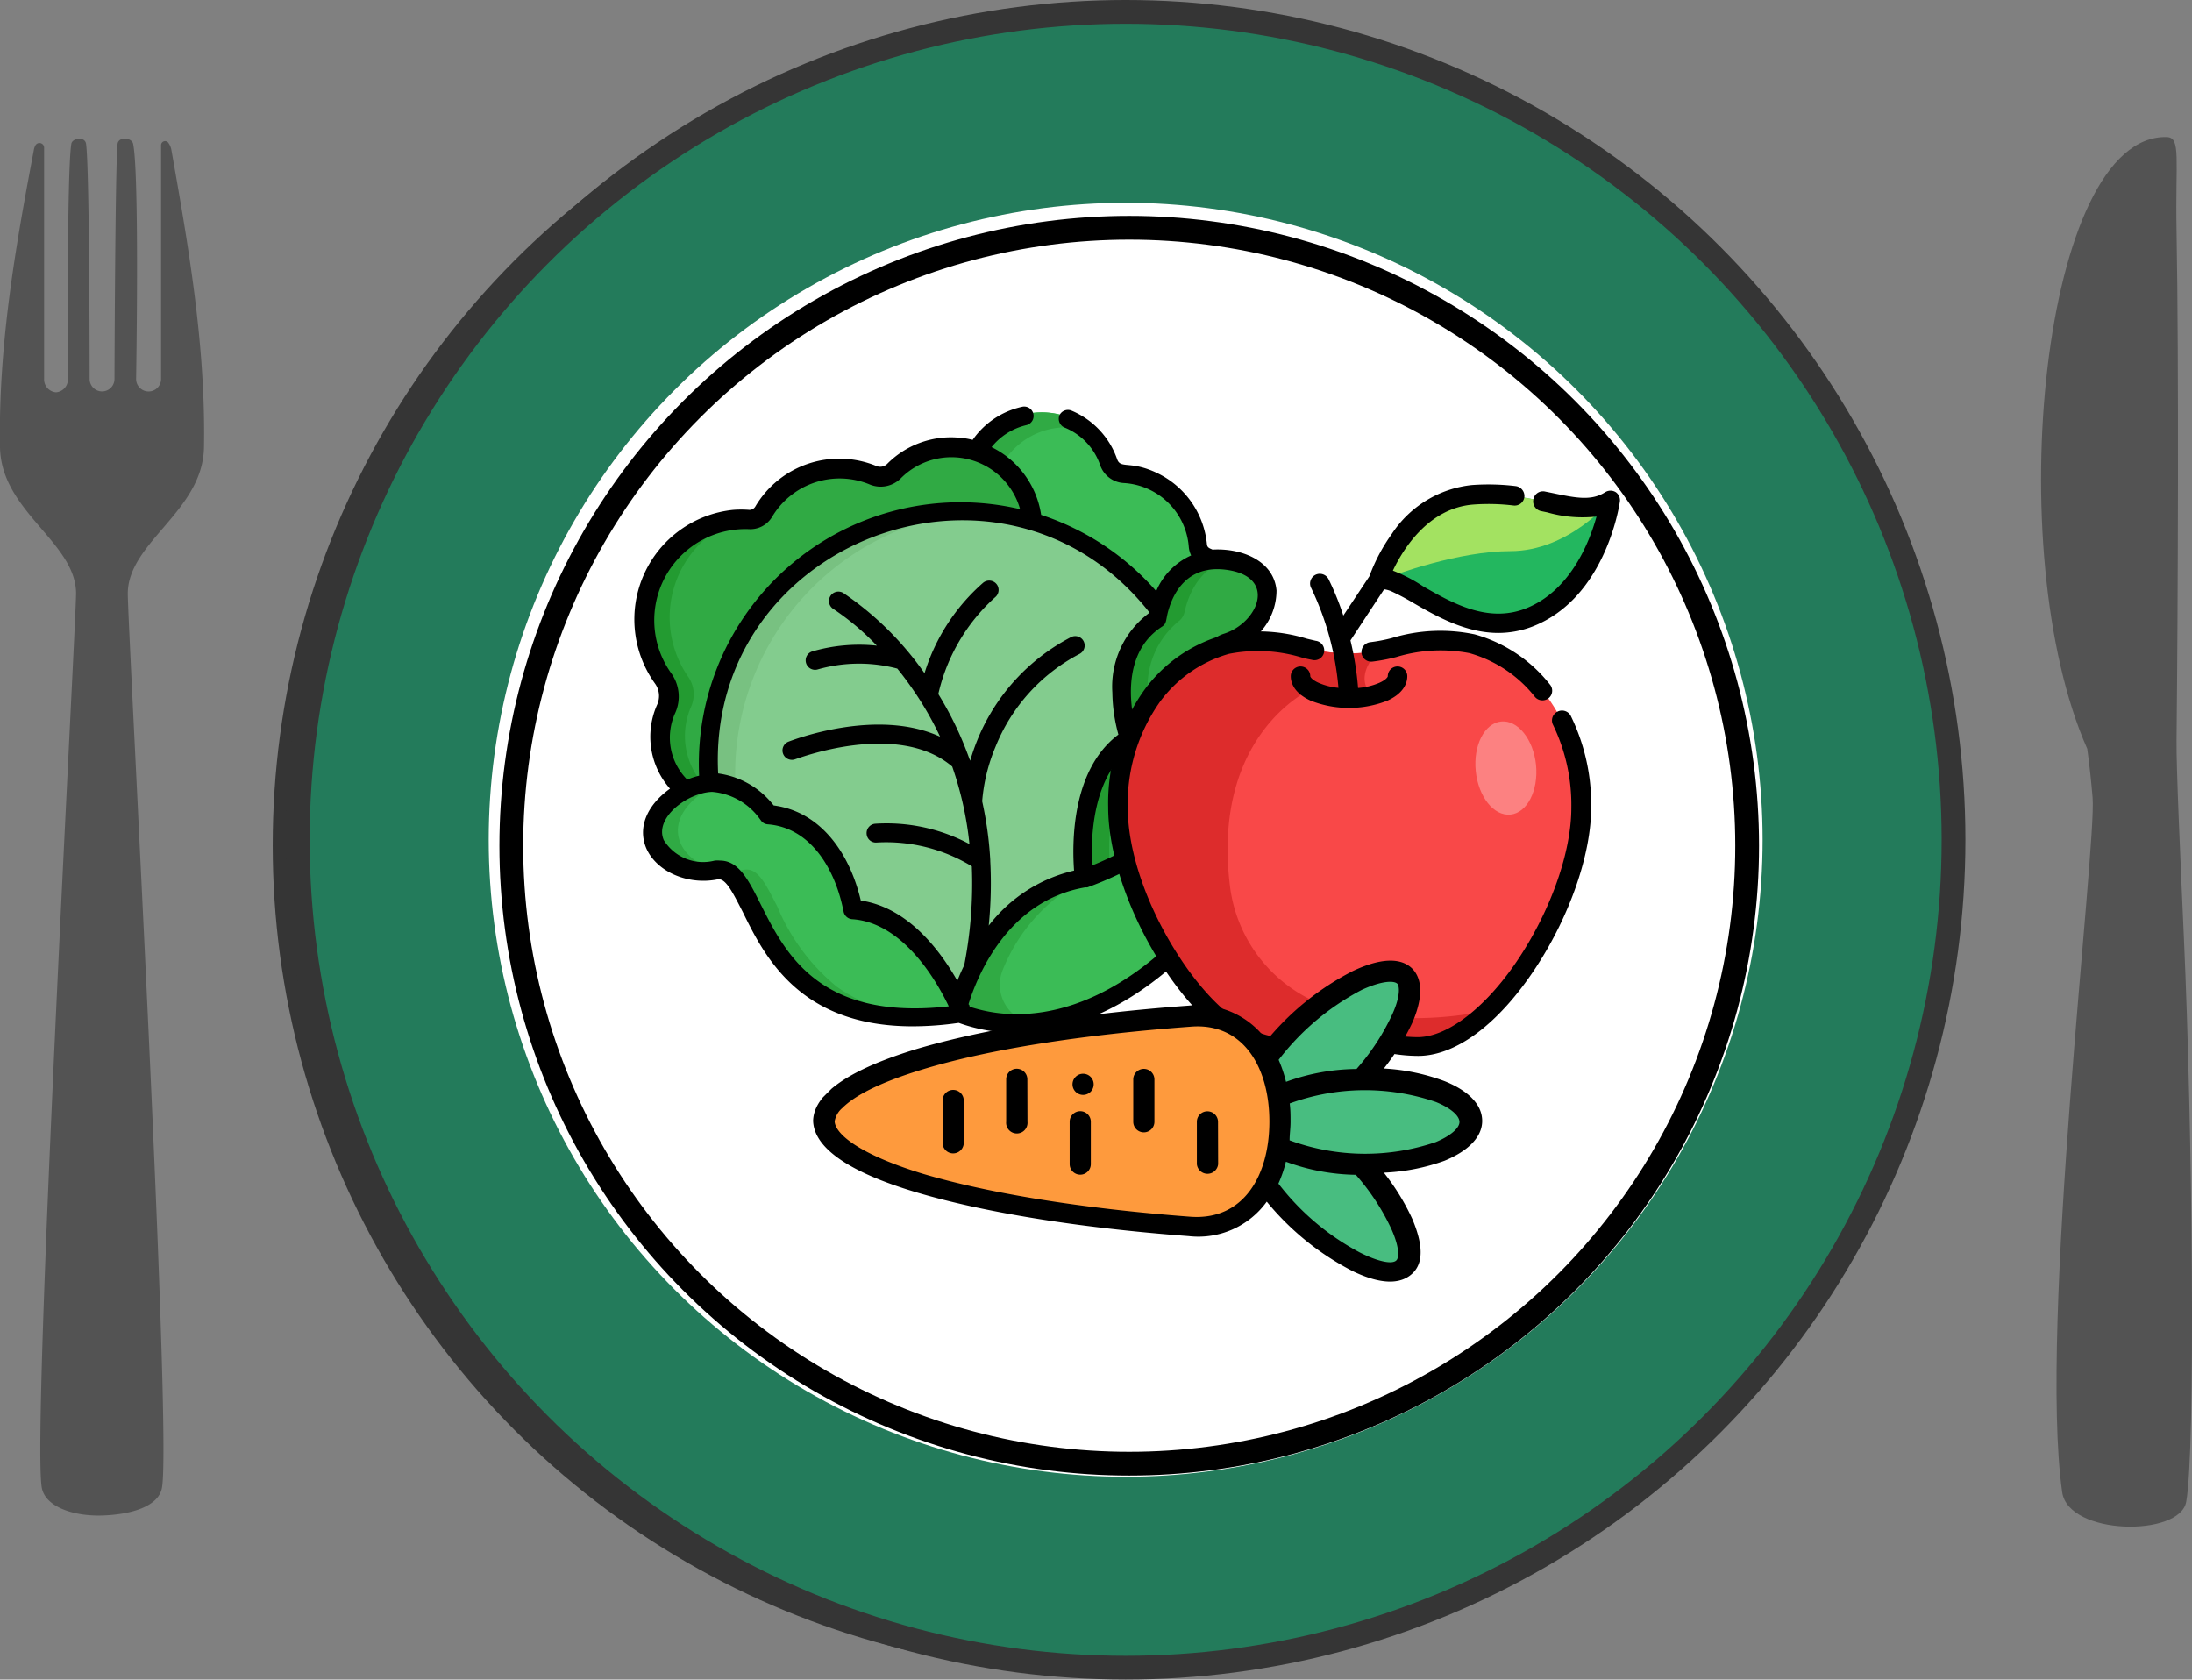
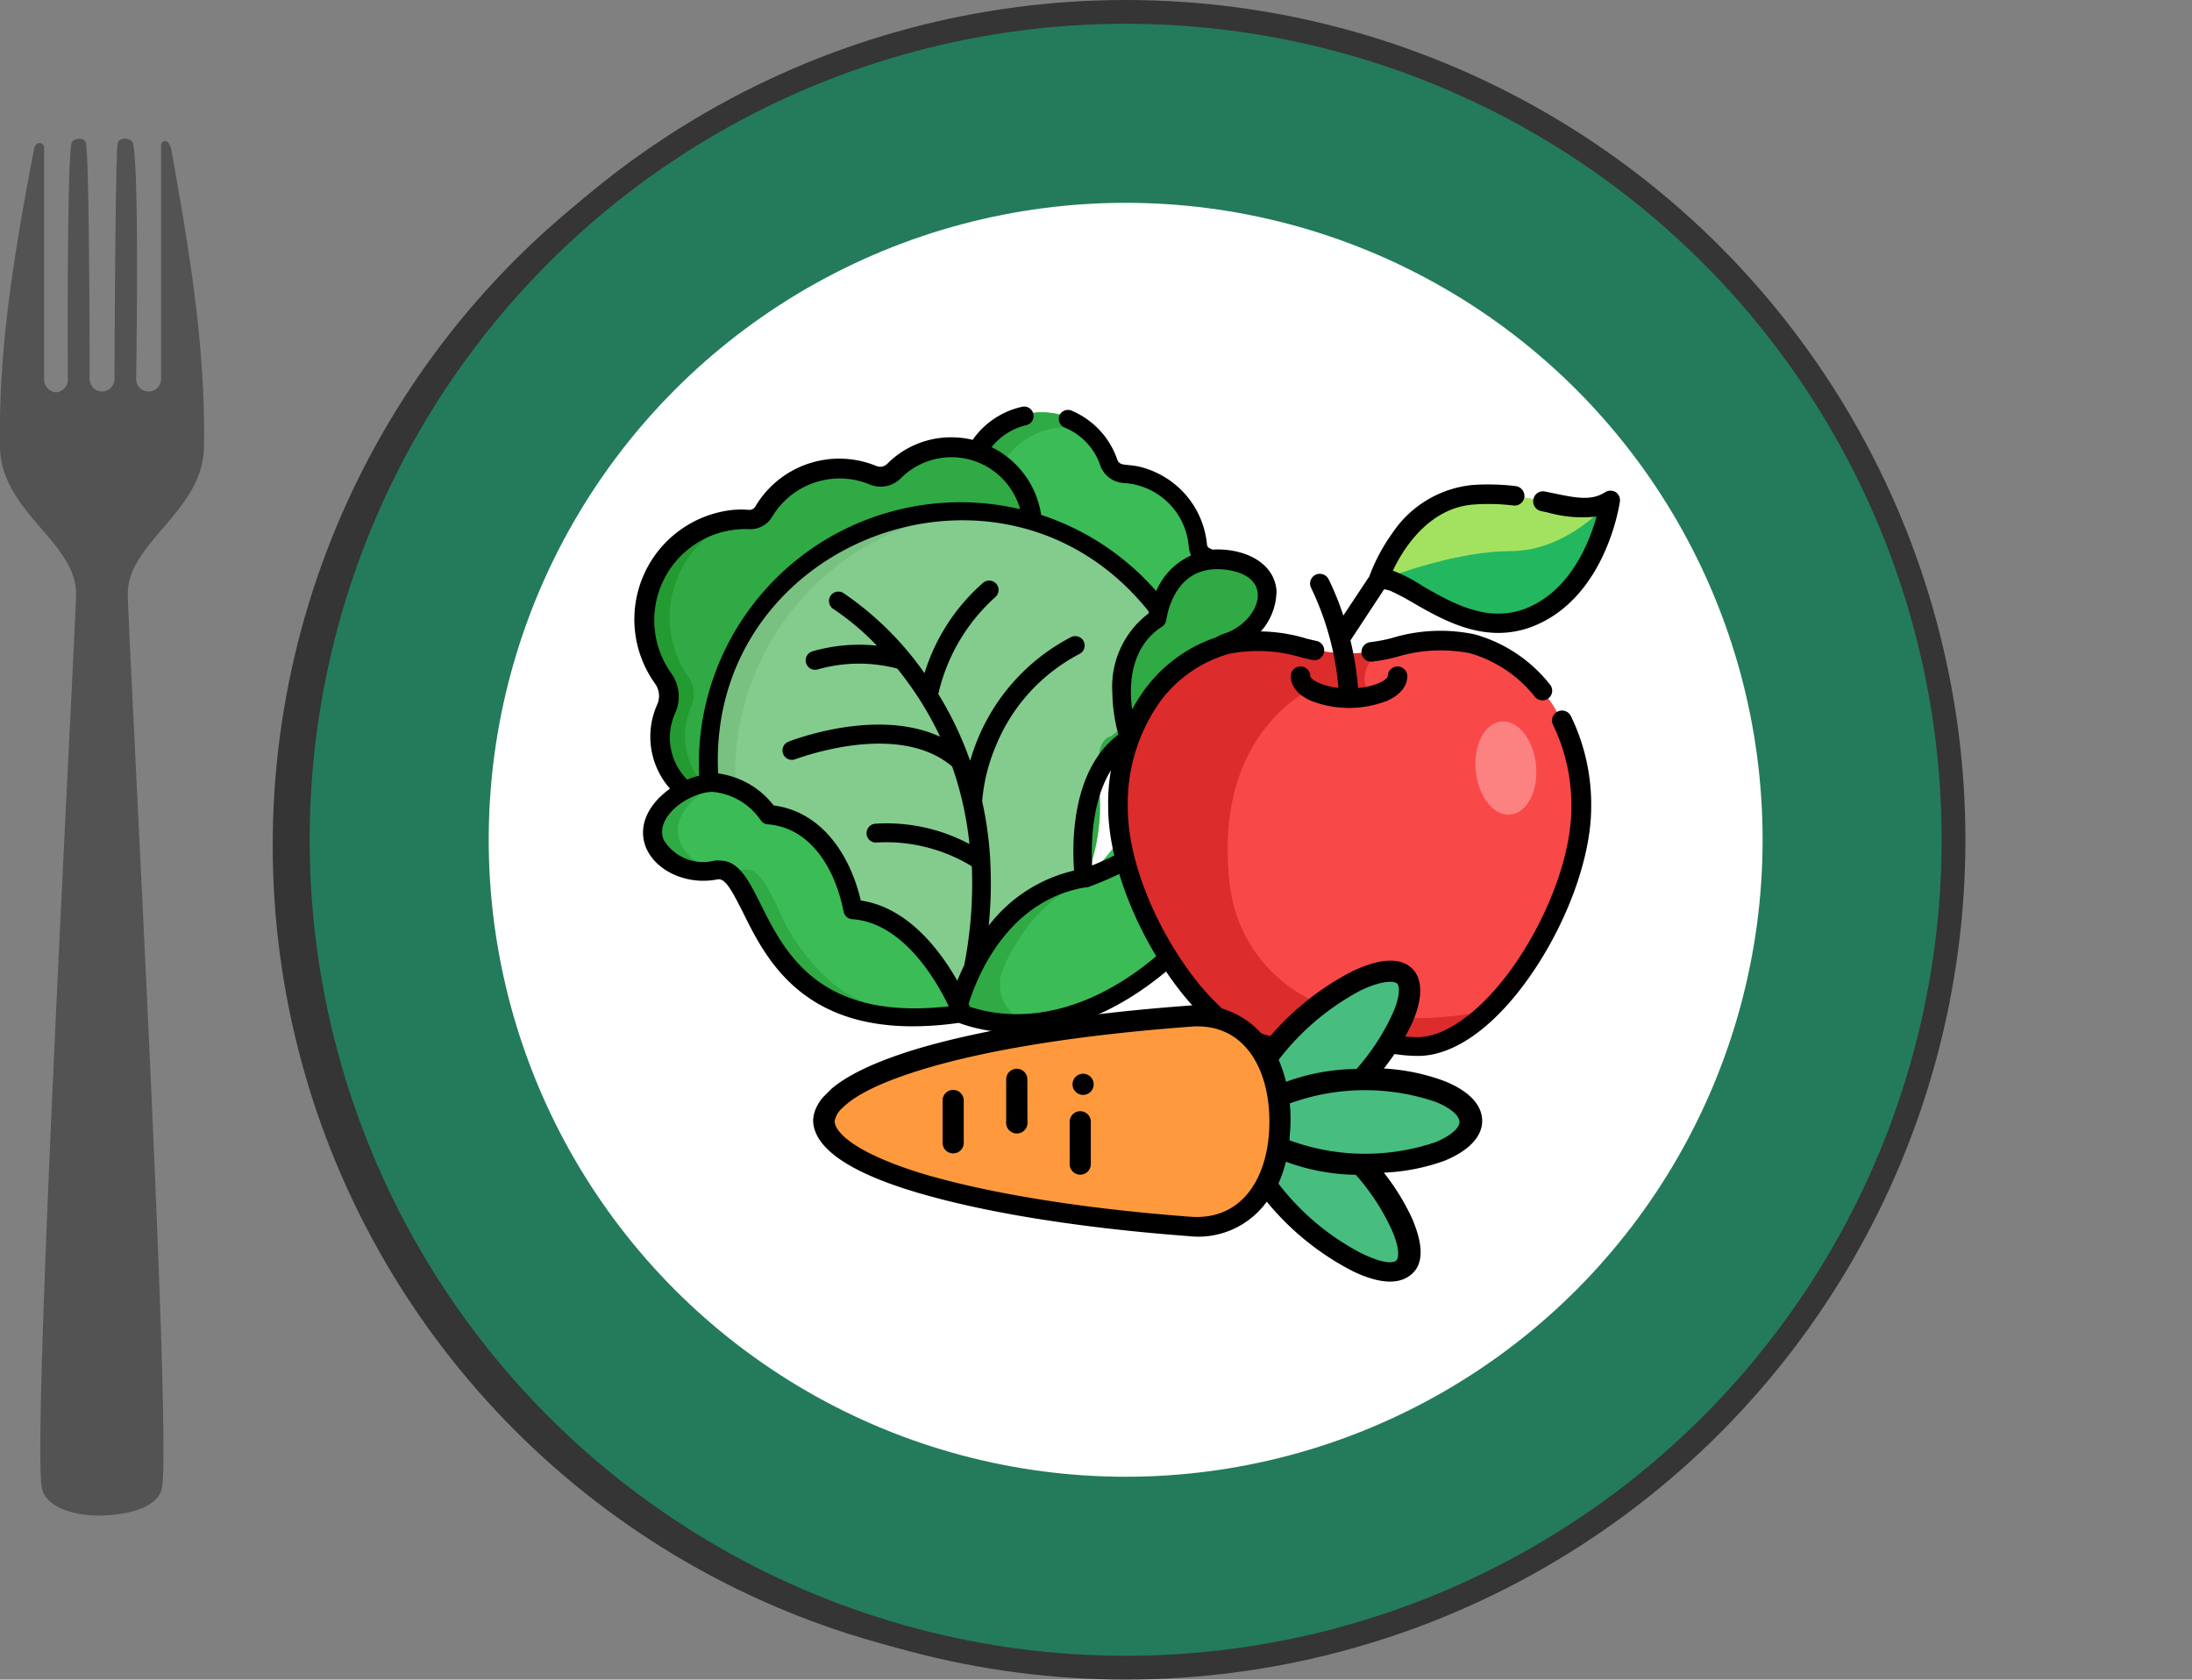
<svg xmlns="http://www.w3.org/2000/svg" viewBox="0 0 184.39 141.28">
  <rect x="0" y="0" width="184.39" height="141.28" fill="#808080" stroke="none" />
  <defs>
    <style>.cls-1{fill:none;}.cls-2{fill:#353535;}.cls-3{fill:#237b5b;stroke:#353535;}.cls-3,.cls-6{stroke-miterlimit:10;stroke-width:2px;}.cls-4,.cls-6{fill:#fff;}.cls-5{opacity:0.35;}.cls-6{stroke:#000;}.cls-7{clip-path:url(#clip-path);}.cls-8{fill:#3bbc56;}.cls-9{fill:#30aa44;}.cls-10{fill:#239b31;}.cls-11{fill:#83cc8e;}.cls-12{fill:#78c181;}.cls-13{fill:#f94848;}.cls-14{fill:#dd2c2c;}.cls-15{fill:#23b75f;}.cls-16{fill:#a3e261;}.cls-17{fill:#fc8181;}.cls-18{clip-path:url(#clip-path-2);}.cls-19{fill:#48bd80;}.cls-20{fill:#fe9a3d;}</style>
    <clipPath id="clip-path">
      <rect class="cls-1" x="53.39" y="33.52" width="54" height="54" />
    </clipPath>
    <clipPath id="clip-path-2">
      <rect class="cls-1" x="76.65" y="71.56" width="45.59" height="45.59" transform="translate(-37.6 97.85) rotate(-44.96)" />
    </clipPath>
  </defs>
  <g id="Слой_2" data-name="Слой 2">
    <g id="Слой_1-2" data-name="Слой 1">
      <circle class="cls-2" cx="92.58" cy="71.1" r="69.64" />
      <circle class="cls-3" cx="94.69" cy="70.64" r="69.64" />
      <circle class="cls-4" cx="94.69" cy="70.64" r="53.58" />
      <path class="cls-5" d="M17.16,37.63c.15-8.61-1.32-17-2.74-25a1.42,1.42,0,0,0-.29-.66.34.34,0,0,0-.58.23V31.88a1.05,1.05,0,1,1-2.1,0s.29-17.13-.25-19.78c-.11-.53-1.22-.64-1.31,0-.2,1.54-.26,19.78-.26,19.78a1,1,0,1,1-2.09,0s0-17.63-.3-19.78c-.1-.66-1.17-.48-1.24,0-.39,2.35-.29,19.78-.29,19.78a1.08,1.08,0,0,1-1,1.12,1.09,1.09,0,0,1-1-1.12V12.42a.39.39,0,0,0-.73-.19,1.21,1.21,0,0,0-.14.43C1.32,20.67-.15,29,0,37.63c.1,5.39,6.34,7.95,6.4,12.25,0,2.58-3.71,70.25-2.89,75.23.27,1.63,2.65,2.44,5.06,2.37s4.8-.74,5.06-2.37c.83-5-2.91-72.65-2.88-75.23C10.81,45.58,17.06,43,17.16,37.63Z" />
-       <path class="cls-5" d="M183.9,126.34c.81-4.39.53-31.48-.19-47.42-.28-6.3-.65-14.37-.62-16.64.12-11.46.2-31.68,0-42.88-.11-6,.39-7.82-.81-7.87-10.49-.3-14.06,34.83-6.7,51.46.19,1.36.33,2.73.45,4.11.34,4.15-4.55,44.42-2.56,58.42C174,129.18,183.36,129.28,183.9,126.34Z" />
-       <circle class="cls-6" cx="94.99" cy="71.14" r="51.98" />
      <g class="cls-7">
        <path class="cls-8" d="M101.64,46.78a1.1,1.1,0,0,1-.66-.91,6.71,6.71,0,0,0-6.35-6.13,1.32,1.32,0,0,1-1.17-.93,6.19,6.19,0,0,0-11.24-.94l-.06.11.12,0A6.79,6.79,0,0,1,86.85,44a20.92,20.92,0,0,1,10.69,7.36l.13.17,0-.2c.38-1.42,1.44-3.84,4.26-4.12l.36,0Z" />
        <path class="cls-9" d="M91.88,36.35a6.21,6.21,0,0,0-9.66,1.52l-.06.11.12,0a6.86,6.86,0,0,1,2,1.13A6.19,6.19,0,0,1,91.88,36.35Z" />
        <path class="cls-9" d="M60.79,66h0l0-.21Z" />
        <path class="cls-9" d="M60.28,66h0v0Z" />
        <path class="cls-9" d="M80.56,37.48a7,7,0,0,0-5.29,2,1.51,1.51,0,0,1-1.65.36A7.51,7.51,0,0,0,64.25,43a1.23,1.23,0,0,1-1.12.6,8.57,8.57,0,0,0-7.34,13.5A2.45,2.45,0,0,1,56,59.53a6,6,0,0,0,1.71,7.07A4.84,4.84,0,0,1,59.86,66a21.07,21.07,0,0,1,21-22.9,21.32,21.32,0,0,1,6.23.93A6.9,6.9,0,0,0,80.56,37.48Z" />
        <path class="cls-10" d="M58.15,59.41a2.57,2.57,0,0,0-.25-2.47,8.79,8.79,0,0,1,4.36-13.32,8.58,8.58,0,0,0-6.47,13.49A2.45,2.45,0,0,1,56,59.53a6,6,0,0,0,1.71,7.07,5,5,0,0,1,1.52-.55A6.13,6.13,0,0,1,58.15,59.41Z" />
        <path class="cls-11" d="M97.7,51.18a21.38,21.38,0,0,0-7.31-6A21.26,21.26,0,0,0,59.65,66h.1c2.87-.2,4.89,2.6,4.91,2.62l0,0h0c2.41.18,4.31,1.55,5.67,4.07a13.48,13.48,0,0,1,1.32,3.77v.08h.09c4.14.27,7.21,4.45,9,8.25,1.53-5.4,5-10,10.55-10.87h.1v-.1c0-.09-1.11-8.59,3.74-11.66l.07,0,0-.08c0-.07-2.4-6.88,2.31-9.93l0,0v0a7.1,7.1,0,0,1,.16-.79l0-.05Z" />
        <path class="cls-12" d="M82.75,43c-.64-.06-1.27-.09-1.92-.09A21.28,21.28,0,0,0,59.65,66h.1a4.63,4.63,0,0,1,2.13.39A22.12,22.12,0,0,1,82.75,43Z" />
        <path class="cls-8" d="M78.79,80.94c-1.85-2.55-4-4.09-6.22-4.48a1,1,0,0,1-.79-.73c-.86-3.42-2.92-6.63-6.43-7.22a1.57,1.57,0,0,1-.9-.5c-2.06-2.32-4.83-3.08-7.52-1.14-4.48,3.23-.63,7.28,3.5,6.45,1.21-.25,1.9,1.15,2.85,3.09a17.27,17.27,0,0,0,5,6.74A14.16,14.16,0,0,0,77,85.67a28.55,28.55,0,0,0,4.25-.35A20.86,20.86,0,0,0,78.79,80.94Z" />
        <path class="cls-9" d="M79.06,85.56A14.14,14.14,0,0,1,70.39,83a17.26,17.26,0,0,1-5-6.74c-1-1.93-1.64-3.33-2.85-3.09-4.13.83-8-3.22-3.5-6.45a6,6,0,0,1,1.86-.92,5.13,5.13,0,0,0-4,1c-4.48,3.22-.63,7.28,3.5,6.44,1.21-.24,1.9,1.16,2.85,3.1a17.27,17.27,0,0,0,5,6.74A14.16,14.16,0,0,0,77,85.67c.77,0,1.51,0,2.26-.11Z" />
        <path class="cls-8" d="M105,63.37a39.39,39.39,0,0,0-1.57-9.47h-.08c-3.58.08-4,6.28-4,6.54-.25,5.35-7.52,13-8,13.53-5.78,1-9.58,6-10.83,11.18a12.31,12.31,0,0,0,5.18,1l.61,0c3.19-.13,8.12-1.4,13.48-6.69C104,75.3,105.22,69.28,105,63.37Z" />
        <path class="cls-9" d="M84.36,81.56A14.8,14.8,0,0,1,91.17,74c-5.7,1-9.45,6-10.69,11.15a12.31,12.31,0,0,0,5.18,1h.61l.78-.06h0A3.28,3.28,0,0,1,84.36,81.56Z" />
-         <path class="cls-9" d="M106.83,49.75c-.14-1.5-1.4-2.51-3.48-2.77-3.2-.4-5.24,1.55-5.91,4.53a1.28,1.28,0,0,1-.47.75,7.12,7.12,0,0,0-2.61,6,13.22,13.22,0,0,0,.5,3.41.61.61,0,0,1-.23.64c-1.82,1.36-3,3.71-3.39,6.84A18.51,18.51,0,0,0,91.31,74c5-1.85,8.35-4.43,9.93-7.83a16.5,16.5,0,0,0,1.13-8.07c-.08-2.1-.15-3.61,1-4C105.46,53.45,107,51.54,106.83,49.75Z" />
-         <path class="cls-10" d="M93.43,69.14C93.84,66,95,63.66,96.82,62.3a.61.61,0,0,0,.23-.64,13.22,13.22,0,0,1-.5-3.41,7.12,7.12,0,0,1,2.61-6,1.34,1.34,0,0,0,.48-.75c.52-2.36,1.9-4.06,4-4.48l-.32-.05c-3.2-.4-5.24,1.55-5.91,4.53a1.28,1.28,0,0,1-.47.75,7.12,7.12,0,0,0-2.61,6,13.22,13.22,0,0,0,.5,3.41.61.61,0,0,1-.23.64c-1.82,1.36-3,3.71-3.39,6.84A18.51,18.51,0,0,0,91.31,74c.73-.27,1.42-.55,2.08-.85A19.06,19.06,0,0,1,93.43,69.14Z" />
+         <path class="cls-9" d="M106.83,49.75c-.14-1.5-1.4-2.51-3.48-2.77-3.2-.4-5.24,1.55-5.91,4.53a1.28,1.28,0,0,1-.47.75,7.12,7.12,0,0,0-2.61,6,13.22,13.22,0,0,0,.5,3.41.61.61,0,0,1-.23.64c-1.82,1.36-3,3.71-3.39,6.84A18.51,18.51,0,0,0,91.31,74a16.5,16.5,0,0,0,1.13-8.07c-.08-2.1-.15-3.61,1-4C105.46,53.45,107,51.54,106.83,49.75Z" />
        <path d="M55.29,59.25h0a6.6,6.6,0,0,0,1.07,7.09c-2,1.44-2.71,3.31-2,5,.87,2,3.52,3.13,6,2.63.66-.13,1.23,1,2.11,2.72,1.83,3.72,4.75,9.64,14.31,9.64a27.41,27.41,0,0,0,3.87-.29,13.65,13.65,0,0,0,4.8.82c5.58,0,10.62-3,14.58-6.9a17.65,17.65,0,0,0,4.54-8,.79.79,0,0,0-1.52-.42A16.05,16.05,0,0,1,99,78.85c-4.06,4-8.48,6.23-12.8,6.44a12.69,12.69,0,0,1-4.64-.61h0c0-.06,0-.13-.09-.21.7-2.27,3.25-8.72,9.84-9.83a.59.59,0,0,0,.17,0c14-5.12,11.16-14.75,11.44-18.64A36.5,36.5,0,0,1,103.8,68a.79.79,0,0,0,1.57.18,38.14,38.14,0,0,0-1.21-13.72,5.19,5.19,0,0,0,3.22-4.79c-.22-2.5-2.93-3.58-5.38-3.44-.22-.1-.44-.15-.47-.43a7.43,7.43,0,0,0-4.17-6c-2.29-1.1-3.09-.32-3.39-1.18a6.87,6.87,0,0,0-3.86-4.09.79.79,0,0,0-1,.43.8.8,0,0,0,.43,1,5.25,5.25,0,0,1,3,3.15,2.23,2.23,0,0,0,2,1.52A5.83,5.83,0,0,1,100,46a2,2,0,0,0,.2.72,5.75,5.75,0,0,0-2.94,3,22,22,0,0,0-9.68-6.41,7.6,7.6,0,0,0-4.17-5.7,5.3,5.3,0,0,1,2.93-1.85.79.79,0,0,0-.37-1.54A6.87,6.87,0,0,0,81.82,37a6.76,6.76,0,0,0-1.36-.2A7.55,7.55,0,0,0,74.65,39a.84.84,0,0,1-.9.21,8.2,8.2,0,0,0-10.22,3.41.57.57,0,0,1-.5.27,8.92,8.92,0,0,0-1.37,0A9.26,9.26,0,0,0,55.1,57.5,1.78,1.78,0,0,1,55.29,59.25Zm5.28,13.14a2.3,2.3,0,0,0-.45,0,3.89,3.89,0,0,1-4.28-1.72c-.82-1.88,2-4,4.07-4.06a5.49,5.49,0,0,1,4,2.27L64,69a.75.75,0,0,0,.59.34c3.49.27,5.55,3.55,6.3,7,0,.09.06.24.07.32a.79.79,0,0,0,.73.66c3.7.24,6.52,4,8.12,7.33C63.29,86.52,65.21,72.39,60.57,72.39ZM97.75,52.71c.39-.25.32-.54.49-1.21v0c.66-2.45,2.26-3.9,4.85-3.58,4.41.55,2.77,4.47-.14,5.39-4.89,1.54,4.3,13.27-11.08,19.49-.12-2.27,0-7.75,3.51-10a.78.78,0,0,0,.33-.93C95.69,61.78,93.51,55.46,97.75,52.71Zm-1.12-1.27,0,.15a7.72,7.72,0,0,0-3.06,6.67,13.87,13.87,0,0,0,.51,3.53c-4,3-3.89,9.27-3.73,11.44a12.68,12.68,0,0,0-7.18,4.63,35.42,35.42,0,0,0,.13-5.43s0-.06,0-.09a30.77,30.77,0,0,0-.68-4.94v0a14.94,14.94,0,0,1,1.12-4.58A15.17,15.17,0,0,1,90.82,55a.79.79,0,0,0-.74-1.4,16.93,16.93,0,0,0-7.87,8.66,18,18,0,0,0-.6,1.73l-.09-.23v0a29,29,0,0,0-2.59-5.38,15.61,15.61,0,0,1,4.79-8.15.79.79,0,0,0,.1-1.11.8.8,0,0,0-1.12-.1,16.58,16.58,0,0,0-4.93,7.61,26.46,26.46,0,0,0-6.83-6.75.79.79,0,1,0-.83,1.35,21.56,21.56,0,0,1,3.65,3.08,14.12,14.12,0,0,0-5.45.49.79.79,0,1,0,.51,1.5,12.66,12.66,0,0,1,6.66-.06c.54.66,1.07,1.39,1.6,2.18a27.57,27.57,0,0,1,2,3.55c-5.34-2.46-12.42.29-12.76.42a.79.79,0,0,0,.59,1.47c.08,0,8.56-3.32,13.19.62A28.66,28.66,0,0,1,81.55,71a14.8,14.8,0,0,0-7.94-1.71.79.79,0,0,0-.71.86.78.78,0,0,0,.85.72,13.84,13.84,0,0,1,8,2,35.76,35.76,0,0,1-.64,8.32c-.23.46-.42.91-.58,1.31-1.43-2.52-4.14-6.17-8.12-6.75-.91-3.89-3.31-7.47-7.33-8a7.11,7.11,0,0,0-4.67-2.69C59.42,45.45,84.37,36.05,96.63,51.44ZM63,44.51a2.14,2.14,0,0,0,1.93-1,6.61,6.61,0,0,1,8.25-2.75,2.4,2.4,0,0,0,2.63-.56,6,6,0,0,1,10,2.63,22,22,0,0,0-27,22.42,6.27,6.27,0,0,0-1,.33,5,5,0,0,1-1-5.63,3.36,3.36,0,0,0-.34-3.31A7.67,7.67,0,0,1,63,44.51Z" />
      </g>
      <path class="cls-13" d="M133,67.93c0,5.46-3.54,13-7.83,17.11-1.9,1.83-4,3-5.9,3a12.42,12.42,0,0,1-3.52-.51,7.63,7.63,0,0,0-4.44,0,12.42,12.42,0,0,1-3.52.51c-2,0-4.2-1.26-6.17-3.25C97.43,80.6,94,73.27,94,67.93c0-7.87,4.71-12.63,9.14-13.78a13.77,13.77,0,0,1,6.58.32,14.75,14.75,0,0,0,6.27.27c.42-.07.84-.16,1.25-.27a13.74,13.74,0,0,1,6.57-.32C128.27,55.3,133,60.06,133,67.93Z" />
      <path class="cls-14" d="M125.15,85A30.1,30.1,0,0,1,112.78,85a12.33,12.33,0,0,1-9.32-10.5C101.91,61.71,110.25,58,110.25,58a9.34,9.34,0,0,0,5.19.52c-1.75-1.75.58-3.77.58-3.77a14.75,14.75,0,0,1-6.27-.27,13.77,13.77,0,0,0-6.58-.32C98.74,55.3,94,60.06,94,67.93S101.43,88,107.77,88a12.42,12.42,0,0,0,3.52-.51,7.63,7.63,0,0,1,4.44,0,12.42,12.42,0,0,0,3.52.51c2,0,4-1.15,5.9-3Z" />
      <path class="cls-15" d="M135.48,42.09s-1.1,7.62-6.86,9.84c-5.5,2.13-10.41-3.61-12.43-3.16a.77.77,0,0,0-.25.1h0c.06-.21,2.27-6.79,7.94-7.22S132.78,43.84,135.48,42.09Z" />
      <path class="cls-16" d="M135.48,42.09s-3.5,4.27-8.43,4.27c-4.32,0-9.64,1.94-10.86,2.41l-.25.1h0c.06-.21,2.27-6.79,7.94-7.22S132.78,43.84,135.48,42.09Z" />
      <path class="cls-17" d="M129.21,64.35c-.22-2.16-1.53-3.8-2.93-3.66s-2.36,2-2.14,4.17,1.52,3.8,2.92,3.66S129.42,66.51,129.21,64.35Z" />
      <path d="M131,59.87a.82.82,0,0,0-.36,1.1,15.48,15.48,0,0,1,1.54,7c0,3.64-1.67,8.44-4.36,12.55s-6,6.72-8.56,6.72a11.67,11.67,0,0,1-3.28-.48,8.58,8.58,0,0,0-4.92,0,11.67,11.67,0,0,1-3.28.48c-2.61,0-5.81-2.51-8.56-6.72s-4.35-8.91-4.35-12.55A14.79,14.79,0,0,1,97.6,59,10.89,10.89,0,0,1,103.38,55a12.65,12.65,0,0,1,6.16.32c.26.07.53.13.8.18a.82.82,0,1,0,.33-1.6l-.72-.17a14,14,0,0,0-7-.32A12.35,12.35,0,0,0,96.29,58a16.35,16.35,0,0,0-3.07,9.9c0,3.94,1.77,9.09,4.62,13.45,3.1,4.74,6.72,7.47,9.93,7.47a13.27,13.27,0,0,0,3.76-.56,6.85,6.85,0,0,1,4,0,13.27,13.27,0,0,0,3.76.56c3.21,0,6.83-2.73,9.93-7.47,2.85-4.36,4.63-9.51,4.63-13.45a17,17,0,0,0-1.72-7.69A.83.83,0,0,0,131,59.87Z" />
      <path d="M129.11,58.61a.81.81,0,0,0,.63.3.81.81,0,0,0,.64-1.33,12.25,12.25,0,0,0-6.33-4.22,14,14,0,0,0-7,.32,13.92,13.92,0,0,1-1.8.34.84.84,0,0,0-.72.92.82.82,0,0,0,.92.71,15.15,15.15,0,0,0,2-.38,12.79,12.79,0,0,1,6.16-.33A10.71,10.71,0,0,1,129.11,58.61Z" />
      <path d="M135.92,41.4a.84.84,0,0,0-.89,0c-1.18.76-2.5.48-4.5.06l-.54-.11a.82.82,0,0,0-1,.64.83.83,0,0,0,.64,1l.53.11a10.74,10.74,0,0,0,4.14.35c-.61,2.21-2.24,6.3-6,7.75-3.19,1.22-6.18-.5-8.59-1.88A13.33,13.33,0,0,0,117.17,48c.85-1.81,3-5.27,6.77-5.56a17.35,17.35,0,0,1,3.37.08.82.82,0,0,0,.92-.71.84.84,0,0,0-.72-.92,19.07,19.07,0,0,0-3.69-.09,9.2,9.2,0,0,0-6.74,4.11,15,15,0,0,0-1.89,3.57L113,51.78a23.32,23.32,0,0,0-1.25-3.08.83.83,0,0,0-1.11-.34.82.82,0,0,0-.34,1.11,24.12,24.12,0,0,1,2.29,8.39,5.45,5.45,0,0,1-1.66-.42c-.54-.24-.71-.49-.71-.56a.82.82,0,1,0-1.64,0c0,.49.22,1.4,1.68,2.06a8.8,8.8,0,0,0,6.44,0c1.46-.66,1.68-1.57,1.68-2.06a.82.82,0,1,0-1.64,0c0,.07-.17.32-.72.56a5.54,5.54,0,0,1-1.78.43,25.31,25.31,0,0,0-.64-4l2.83-4.3a2.34,2.34,0,0,1,.57.15,19.32,19.32,0,0,1,1.89,1c1.93,1.11,4.39,2.52,7.15,2.52a8,8,0,0,0,2.85-.53c6.14-2.37,7.32-10.16,7.37-10.49A.83.83,0,0,0,135.92,41.4Z" />
      <g class="cls-18">
        <path class="cls-19" d="M118.17,82.11c-1.4-1.39-6,.92-9.45,4.39a22.84,22.84,0,0,0-2.2,2.57V99.66a20.28,20.28,0,0,0,2.2,2.58c3.48,3.48,8,5.79,9.43,4.4s-.69-5.42-3.68-8.7h.34c4.92,0,8.91-1.59,8.91-3.56s-4-3.57-8.91-3.57h-.34C117.46,87.53,119.46,83.4,118.17,82.11Z" />
        <path class="cls-20" d="M107.52,92.31a14.22,14.22,0,0,1,0,4.12c-.63,4.16-3.22,7.12-7.43,6.81-19.88-1.49-30.67-5.36-30.77-8.91.1-3.54,10.9-7.4,30.78-8.86C104.33,85.16,106.91,88.15,107.52,92.31Z" />
        <path d="M92,91.21a.89.89,0,1,0-.89.89A.89.89,0,0,0,92,91.21Z" />
        <path d="M118.8,81.48c-.67-.67-2.08-1.18-5,.2a22.81,22.81,0,0,0-7.24,5.83A7.13,7.13,0,0,0,100,84.59c-9.43.69-17.39,2-23,3.68-3,.93-8.51,2.89-8.6,6v0c.06,2.28,3,4.32,8.6,6s13.56,3,23,3.71a7.1,7.1,0,0,0,6.56-2.9,22.81,22.81,0,0,0,7.24,5.85c2.87,1.38,4.28.87,5,.2s1.13-1.93,0-4.6a19.12,19.12,0,0,0-2.39-3.89,17.11,17.11,0,0,0,5.1-1c2-.82,3.17-2,3.17-3.35s-1.12-2.53-3.17-3.35a17.27,17.27,0,0,0-5.1-1.06,19.73,19.73,0,0,0,2.41-3.89C119.92,83.41,119.42,82.11,118.8,81.48ZM108.48,95.92c0-.51.08-1,.08-1.56s0-1-.07-1.54a18.45,18.45,0,0,1,12.28-.13c1.25.5,2,1.16,2,1.69s-.81,1.2-2,1.69A18.42,18.42,0,0,1,108.48,95.92Zm5.9,9.43a21.05,21.05,0,0,1-6.84-5.79,10.48,10.48,0,0,0,.63-1.84,17.65,17.65,0,0,0,5.88,1.1,18.93,18.93,0,0,1,3,4.58c.74,1.66.6,2.43.42,2.61C117.13,106.38,115.92,106.13,114.38,105.35Zm-7.6-11c0,4.48-2.14,8.32-6.63,8-9.29-.7-17.11-2-22.6-3.64-5.32-1.64-7.28-3.33-7.34-4.38a1.89,1.89,0,0,1,.65-1.13c1-1,3-2.1,6.7-3.23,5.49-1.68,13.31-2.92,22.61-3.61C104.62,86,106.79,89.84,106.78,94.36Zm10.75-11.62c.18.17.32,1-.42,2.61a19,19,0,0,1-3,4.58A17.66,17.66,0,0,0,108.18,91a11.47,11.47,0,0,0-.62-1.85,21.12,21.12,0,0,1,7-5.89C116.47,82.39,117.34,82.54,117.53,82.74Z" />
-         <path d="M102.46,94.37a.89.89,0,0,0-.89-.89.88.88,0,0,0-.89.89v3.56a.9.9,0,0,0,1.79,0Z" />
-         <path d="M97.11,90.8a.89.89,0,1,0-1.78,0v3.56a.89.89,0,1,0,1.78,0Z" />
        <path d="M91.76,94.36a.89.89,0,1,0-1.78,0v3.56a.89.89,0,1,0,1.78,0Z" />
        <path d="M86.42,90.79a.89.89,0,1,0-1.78,0v3.56a.9.9,0,1,0,1.79,0Z" />
        <path d="M81.07,92.57a.89.89,0,0,0-1.78,0v3.56a.89.89,0,1,0,1.78,0Z" />
      </g>
    </g>
  </g>
</svg>